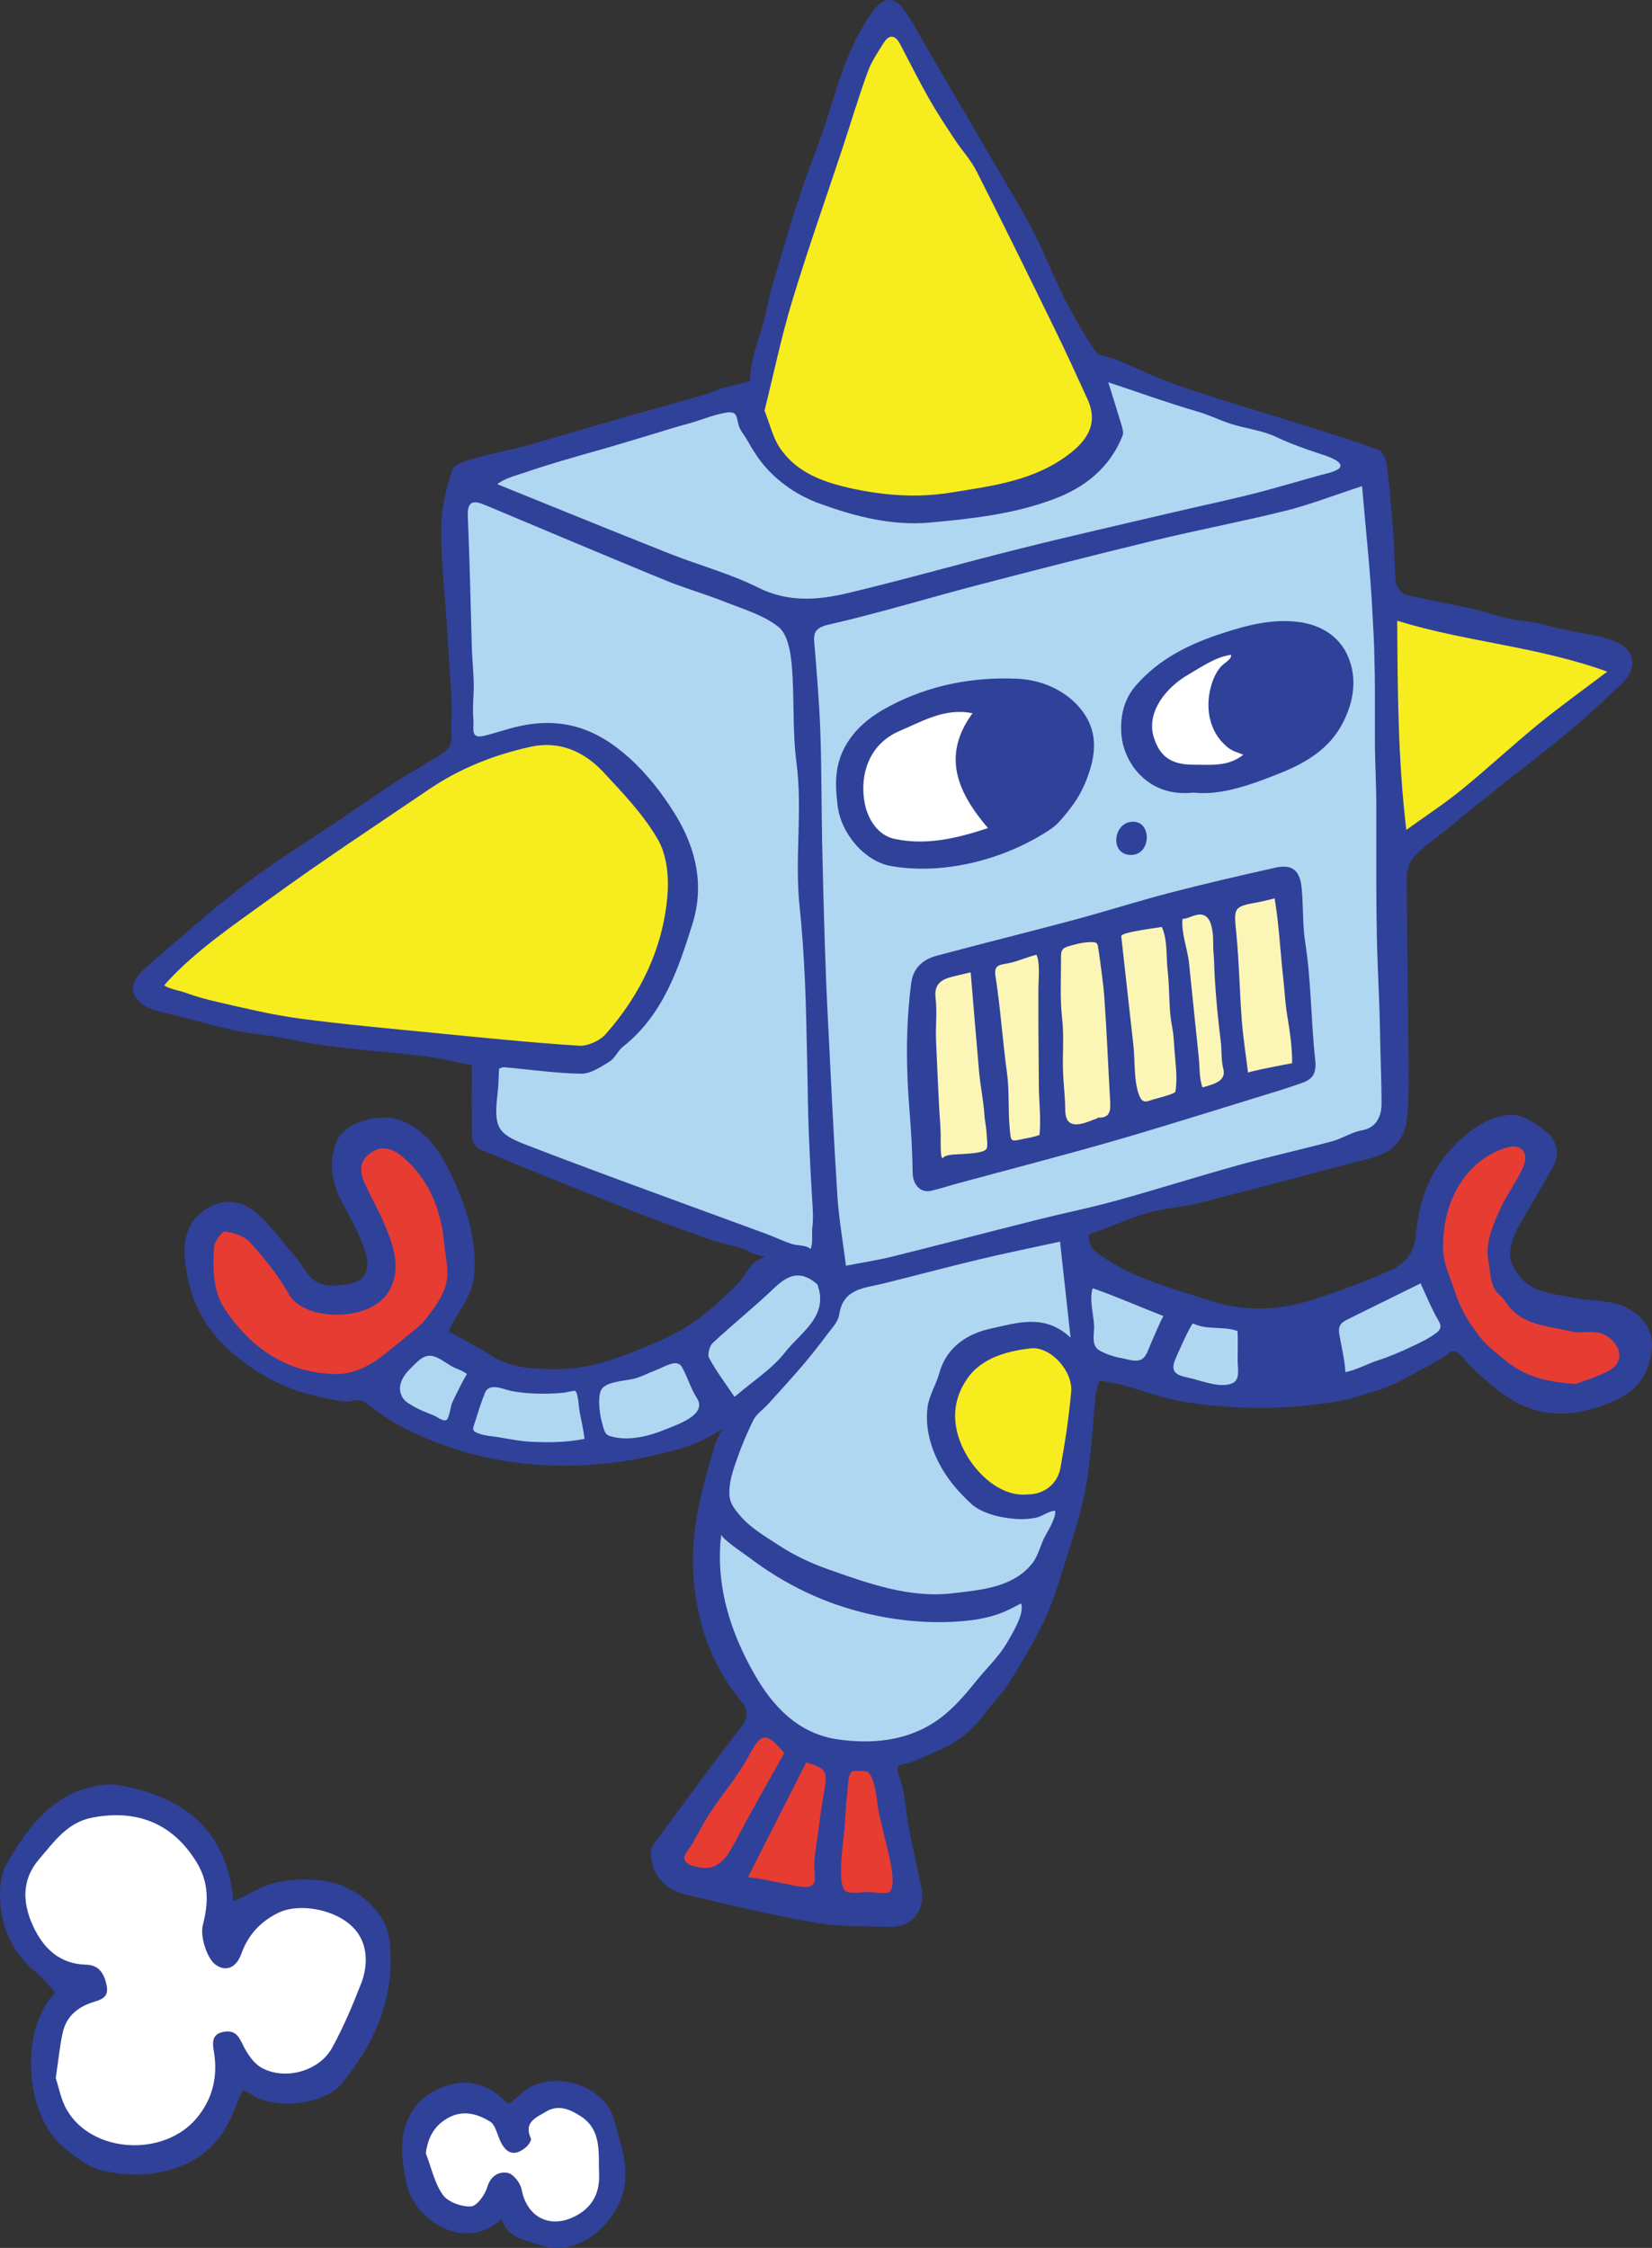
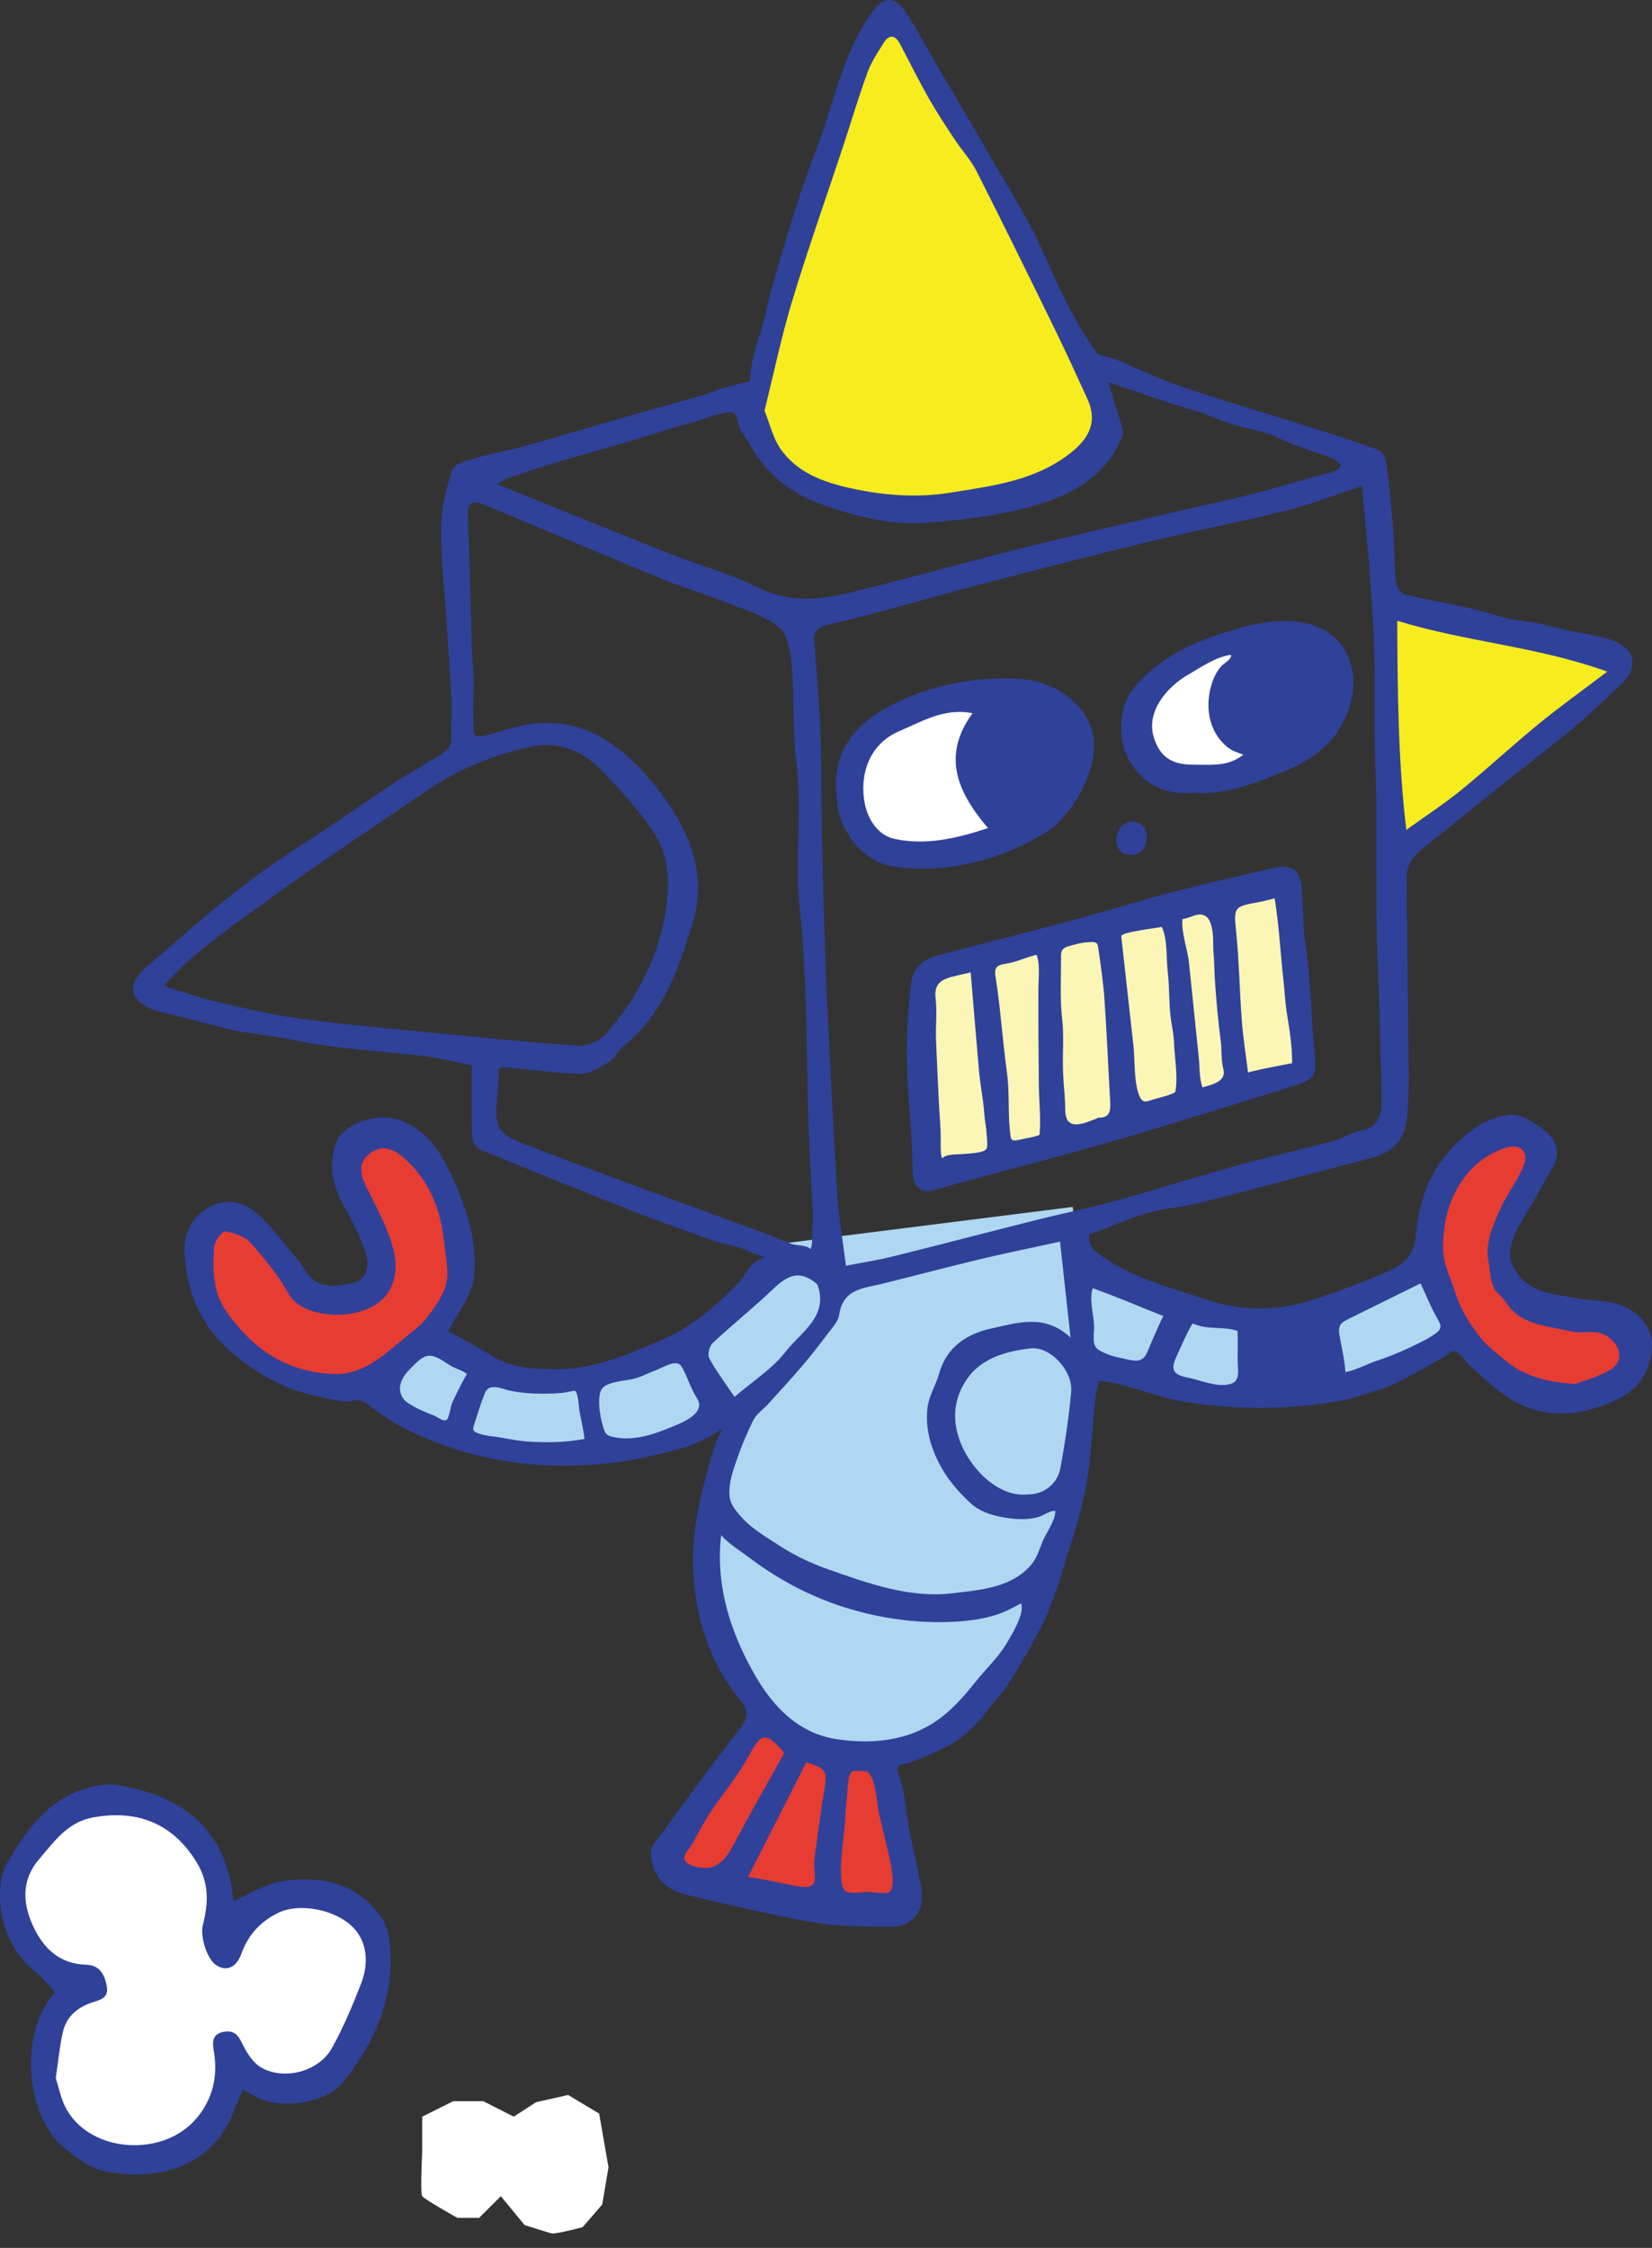
<svg xmlns="http://www.w3.org/2000/svg" version="1.1" width="120.115" height="163.445" viewBox="0,0,120.115,163.445">
  <rect x="0" y="0" width="120.115" height="163.445" fill="#333333" stroke="none" />
  <g transform="translate(-177.381,-83.026)">
    <g data-paper-data="{&quot;isPaintingLayer&quot;:true}" fill="none" fill-rule="nonzero" stroke="none" stroke-width="1" stroke-linecap="butt" stroke-linejoin="miter" stroke-miterlimit="10" stroke-dasharray="" stroke-dashoffset="0" font-family="none" font-weight="none" font-size="none" text-anchor="none" style="mix-blend-mode: normal">
      <g id="Group">
        <path d="M201.983,233.55l-3.311,1.427l-2.709,-0.646h-2.031l-2.07,4.251l-3.123,1.276h-3.161l-2.709,-1.352l-1.73,-2.928l-0.452,-3.529l0.903,-2.103l2.032,-2.478l-3.763,-2.628l-1.128,-2.328v-3.604l1.429,-2.403l2.333,-1.878l3.311,-0.6l3.462,1.276l2.317,1.802c0,0 1.896,4.281 1.896,4.581c0,0.3 1.129,0.901 1.129,0.901l3.311,-1.652h3.462l2.558,1.652l1.054,2.703l-1.054,4.656z" id="Shape" fill="#ffffff" />
        <path d="M216.355,235.878l2.333,-0.525l2.257,1.351l0.678,3.909l-0.452,2.699l-1.43,1.652c0,0 -1.956,0.526 -2.257,0.451c-0.301,-0.075 -1.957,-0.601 -1.957,-0.601l-1.73,-2.102l-1.581,1.576h-1.58c0,0 -2.408,-1.351 -2.558,-1.576c-0.151,-0.226 0,-3.229 0,-3.229v-2.554l2.257,-1.126h2.182l2.218,1.126z" id="Shape" fill="#ffffff" />
        <path d="M194.345,221.265c1.196,-0.514 2.296,-1.262 3.484,-1.443c2.79,-0.428 5.426,0.025 7.219,2.53c0.373,0.52 0.594,1.228 0.663,1.873c0.428,3.971 -1.056,7.345 -3.509,10.332c-1.221,1.488 -4.752,1.868 -6.373,0.849c-0.22,-0.139 -0.454,-0.256 -0.775,-0.432c-0.52,1.059 -0.848,2.233 -1.531,3.207c-1.925,2.749 -5.464,3.385 -8.562,2.7c-1.095,-0.243 -1.932,-0.902 -2.8,-1.583c-3.054,-2.395 -3.383,-8.715 -0.766,-11.389c-0.445,-0.481 -0.84,-1.028 -1.348,-1.433c-1.463,-1.163 -2.317,-2.722 -2.577,-4.481c-0.167,-1.124 -0.133,-2.523 0.403,-3.461c1.637,-2.858 3.631,-5.476 7.345,-5.76c0.567,-0.042 1.16,0.124 1.728,0.25c4.547,1.003 7.054,3.819 7.399,8.241zM181.435,234.125c0.203,0.602 0.363,1.545 0.813,2.321c1.843,3.169 7.065,3.433 9.437,0.584c1.146,-1.375 1.549,-3.003 1.253,-4.805c-0.097,-0.592 -0.225,-1.315 0.735,-1.469c0.963,-0.154 1.136,0.532 1.48,1.174c0.298,0.553 0.725,1.158 1.256,1.449c1.699,0.931 4.177,0.251 5.119,-1.457c0.825,-1.496 1.494,-3.089 2.114,-4.685c0.455,-1.172 0.488,-2.508 -0.177,-3.554c-1.119,-1.762 -4.22,-2.376 -5.845,-1.578c-1.324,0.649 -2.206,1.622 -2.7,3c-0.367,1.024 -1.147,1.313 -1.882,0.761c-0.631,-0.476 -1.113,-2.077 -0.912,-2.856c0.408,-1.58 0.481,-3.067 -0.458,-4.594c-1.76,-2.865 -4.384,-3.834 -7.556,-3.237c-1.848,0.349 -2.793,1.763 -3.885,3.025c-1.307,1.512 -1.202,3.216 -0.441,4.864c0.734,1.59 1.902,2.76 3.848,2.811c0.94,0.025 1.321,0.631 1.501,1.503c0.2,0.965 -0.527,1.059 -1.089,1.253c-1.081,0.372 -1.845,1.047 -2.098,2.155c-0.225,0.98 -0.313,1.992 -0.513,3.335z" id="Shape" fill="#30419a" />
-         <path d="M213.833,244.385c-2.74,2.51 -6.301,-0.057 -6.851,-2.425c-0.218,-0.944 -0.388,-1.93 -0.362,-2.891c0.056,-2.009 1.054,-3.542 2.925,-4.285c1.614,-0.641 3.172,-0.328 4.464,0.925c0.104,0.103 0.233,0.179 0.375,0.285c0.248,-0.199 0.499,-0.361 0.7,-0.569c2.107,-2.185 6.254,-0.814 6.914,1.632c0.514,1.908 1.289,3.778 0.55,5.819c-0.697,1.921 -3.09,4.342 -5.962,3.374c-1.125,-0.38 -2.252,-0.492 -2.753,-1.865zM208.341,239.589c0.394,1.023 0.625,2.162 1.24,3.028c0.375,0.526 1.354,0.874 2.04,0.84c0.433,-0.02 1.02,-0.836 1.187,-1.398c0.252,-0.847 0.859,-1.159 1.484,-1.043c0.411,0.075 0.925,0.733 1.014,1.202c0.406,2.155 2.258,2.956 4.154,1.805c1.166,-0.708 1.532,-1.789 1.48,-2.948c-0.066,-1.473 0.224,-3.159 -1.327,-4.171c-0.764,-0.497 -1.629,-0.886 -2.519,-0.346c-0.69,0.418 -1.667,0.753 -1.116,1.947c0.06,0.132 -0.147,0.464 -0.313,0.61c-0.848,0.739 -1.495,0.55 -1.953,-0.512c-0.199,-0.465 -0.335,-1.097 -0.703,-1.321c-0.928,-0.568 -1.982,-0.86 -3.052,-0.26c-0.968,0.544 -1.457,1.37 -1.616,2.567z" id="Shape" fill="#30419a" />
      </g>
-       <path d="M278.403,150.057v14.793l-0.827,0.976l-11.363,3.813l-21.822,5.348l-6.222,1.277l-14.246,-5.932l-11.212,-4.356l-0.075,-1.802l0.301,-11.339l-1.956,-15.243l-0.377,-18.173l0.903,-1.426l19.264,-5.933l26.153,-2.252l3.495,0.976l16.63,6.007c1.04,0.376 1.354,33.266 1.354,33.266z" id="Shape" fill="#afd7f2" />
      <path d="M234.533,173.41l20.844,-2.628l0.602,4.731l5.795,2.177l5.944,1.352l5.313,-0.601l3.567,-0.976l4.289,-2.102l2.483,5.031l-5.644,2.703l-5.192,1.427l-4.816,0.15l-4.891,-0.676l-3.913,-1.201l-2.859,-0.526v6.458l-1.806,6.908l-3.086,7.735l-4.213,4.956l-4.214,2.177h-4.567l-3.636,-1.501l-3.461,-3.98l-1.655,-3.529l-0.903,-5.032l0.752,-6.157l1.054,-2.703l1.354,-2.478l-7.45,3.228l-6.471,0.676l-6.17,-0.901l-5.494,-2.553l-1.128,-2.027l3.16,-2.779l3.386,1.277l6.697,1.502l7.676,-2.103l3.461,-2.027l3.386,-3.154l1.806,-2.854" id="Shape" fill="#afd7f2" />
      <path d="M251.464,133.987v9.612l-8.503,1.589l-2.934,-2.152l-1.054,-2.816l1.204,-3.229l2.559,-1.802l4.138,-1.202h4.59" id="Shape" fill="#ffffff" />
      <path d="M270.352,129.707l1.655,7.134l-4.664,2.431l-4.065,0.316l-1.881,-0.72l-1.128,-2.253v-2.175l1.58,-2.084l3.16,-1.673l5.343,-0.976" id="Shape" fill="#ffffff" />
      <path d="M242.274,84.502l7.986,13.441l7.224,14.343l0.694,1.952l-3.704,3.304l-4.214,1.577l-6.934,0.976l-7.062,-1.577l-3.612,-3.078l-0.451,-2.929l1.505,-5.407l2.408,-8.41l4.138,-11.564l2.022,-2.628" id="Shape" fill="#f7ec1e" />
-       <path d="M220.236,137.216l2.333,2.056l3.537,4.177l1.053,4.918l-2.634,7.922l-4.289,3.83l-9.105,-0.526l-12.566,-1.753l-9.708,-2.302l-0.677,-0.75l4.365,-4.13l6.245,-4.618l6.773,-4.318l6.847,-3.905l4.44,-1.202l3.386,0.601" id="Shape" fill="#f7ec1e" />
      <path d="M277.877,127.229l8.578,1.652l8.578,2.027v1.052l-16.253,13.228l-0.903,-17.959" id="Shape" fill="#f7ec1e" />
-       <path d="M256.055,185.049l-0.377,4.055l-1.053,2.929l-4.139,0.526l-2.939,-1.915l-1.425,-3.267v-3.078l1.425,-2.478l3.315,-1.352h3.01l2.183,1.802v2.778" id="Shape" fill="#f7ec1e" />
      <path d="M270.578,147.203l0.752,1.164l1.054,12.428l-27.165,7.659l-0.715,-13.291l0.715,-1.502l25.359,-6.458" id="Shape" fill="#fcf6b6" />
      <path d="M208.121,180.469l-3.838,3.304h-2.558l-3.311,-0.676l-3.386,-1.727l-2.634,-4.205l-0.564,-3.605l1.166,-1.576h1.656l2.332,1.652l1.355,1.877l1.637,1.652l1.975,0.714l2.332,-1.165l0.678,-1.802l-1.355,-4.13l-1.129,-3.529l1.28,-1.427l1.995,-0.375l1.918,1.201l1.806,2.987l1.128,2.42v2.553v2.553l-1.354,2.478l-1.129,0.826" id="Shape" fill="#e63c32" />
      <path d="M289.239,167.778l-1.204,1.861l-1.58,3.546l0.376,2.478l1.882,1.802l1.956,0.901l2.935,0.451l2.031,0.826l0.678,1.577l-1.28,2.027l-1.956,1.202h-3.236l-4.665,-2.328l-3.236,-4.656l-0.828,-2.853l0.753,-3.83l1.505,-2.703l2.408,-2.028l1.731,-0.6l1.73,0.6v1.727" id="Shape" fill="#e63c32" />
      <path d="M241.381,211.181l1.945,10.213l-1.052,0.676h-3.752l-11.363,-2.103l-1.354,-1.352v-0.901l7.148,-9.311l4.666,2.102l3.762,0.676" id="Shape" fill="#e63c32" />
      <path d="M283.006,181.274c-0.006,0.001 -0.012,0.002 -0.017,0.002c-0.188,0.021 -0.518,0.377 -0.714,0.476c-0.559,0.282 -1.052,0.612 -1.613,0.899c-0.413,0.213 -0.807,0.455 -1.214,0.662c-0.676,0.344 -1.382,0.684 -2.12,0.87c-0.693,0.176 -1.367,0.453 -2.061,0.609c-0.976,0.219 -1.974,0.321 -2.968,0.43c-2.881,0.318 -5.797,0.186 -8.659,-0.243c-1.605,-0.24 -3.153,-0.849 -4.733,-1.268c-0.49,-0.131 -0.998,-0.198 -1.597,-0.313c-0.095,0.376 -0.229,0.721 -0.266,1.079c-0.219,2.122 -0.31,4.265 -0.659,6.365c-0.284,1.713 -0.811,3.394 -1.333,5.055c-0.576,1.827 -1.091,3.708 -1.956,5.399c-0.744,1.45 -1.568,2.858 -2.44,4.235c-0.384,0.605 -0.861,1.034 -1.286,1.593c-0.312,0.411 -0.607,0.787 -0.941,1.172c-0.636,0.732 -1.478,1.376 -2.36,1.791c-0.815,0.385 -1.603,0.748 -2.442,1.073c-0.122,0.048 -0.85,0.184 -0.894,0.23c-0.227,0.23 0.017,0.766 0.093,0.985c0.378,1.085 0.399,2.352 0.625,3.494c0.286,1.445 0.604,2.885 0.902,4.328c0.354,1.72 -0.601,2.983 -2.343,2.932c-1.786,-0.05 -3.601,0.001 -5.348,-0.305c-3.178,-0.556 -6.326,-1.296 -9.464,-2.054c-1.608,-0.388 -2.466,-1.547 -2.485,-3.019c-0.002,-0.188 0.042,-0.416 0.151,-0.562c2.098,-2.851 4.167,-5.724 6.345,-8.512c0.629,-0.805 0.564,-1.336 -0.011,-2.041c-2.126,-2.614 -3.141,-5.597 -3.394,-8.975c-0.207,-2.781 0.364,-5.367 1.089,-7.969c0.147,-0.525 0.298,-1.083 0.469,-1.596c0.085,-0.256 0.464,-1.121 0.648,-1.238c-1.11,0.705 -2.017,1.194 -3.298,1.536c-1.361,0.362 -2.732,0.707 -4.129,0.901c-5.664,0.787 -11.036,0.065 -16.129,-2.591c-0.728,-0.38 -1.38,-0.881 -2.051,-1.349c-0.258,-0.18 -0.525,-0.453 -0.832,-0.516c-0.342,-0.071 -0.712,0.121 -1.06,0.094c-0.84,-0.063 -1.8,-0.317 -2.62,-0.52c-2.027,-0.501 -3.857,-1.55 -5.455,-2.873c-2.349,-1.946 -3.42,-4.316 -3.63,-7.222c-0.101,-1.406 0.359,-2.604 1.547,-3.379c1.242,-0.809 2.606,-0.642 3.657,0.268c1.081,0.936 1.936,2.134 2.871,3.234c0.313,0.37 0.562,0.794 0.853,1.184c0.834,1.123 2.045,0.935 3.136,0.727c1.147,-0.22 1.501,-1.133 1.001,-2.516c-0.401,-1.111 -0.954,-2.176 -1.527,-3.214c-0.821,-1.488 -1.117,-3.026 -0.477,-4.616c0.544,-1.349 3.059,-2.119 4.653,-1.512c1.733,0.66 2.764,2.082 3.513,3.629c1.188,2.449 2.125,5.085 1.79,7.832c-0.175,1.434 -1.267,2.604 -1.839,3.881c1.063,0.557 2.125,1.13 3.146,1.768c1.469,0.919 3.036,0.97 4.726,0.973c2.787,0.003 5.129,-1.054 7.619,-2.116c1.401,-0.597 2.662,-1.456 3.809,-2.45c0.591,-0.513 1.144,-1.062 1.699,-1.613c0.448,-0.446 0.658,-0.943 1.061,-1.4c0.246,-0.279 0.663,-0.407 0.957,-0.648c-0.704,0.017 -1.282,-0.464 -1.939,-0.636c-0.739,-0.193 -1.427,-0.335 -2.167,-0.601c-1.644,-0.593 -3.297,-1.166 -4.925,-1.802c-3.907,-1.529 -7.796,-3.101 -11.675,-4.698c-0.279,-0.115 -0.576,-0.579 -0.586,-0.89c-0.057,-1.721 -0.027,-3.444 -0.027,-5.244c-1.198,-0.233 -2.32,-0.523 -3.461,-0.661c-2.553,-0.309 -5.132,-0.463 -7.67,-0.841c-1.331,-0.198 -2.678,-0.533 -3.993,-0.7c-0.911,-0.116 -1.769,-0.234 -2.668,-0.456c-1.293,-0.318 -2.542,-0.641 -3.835,-0.986c-0.858,-0.228 -1.806,-0.323 -2.492,-0.936c-0.946,-0.844 -0.443,-1.771 0.394,-2.499c2.402,-2.084 4.786,-4.201 7.31,-6.131c2.18,-1.667 4.543,-3.096 6.82,-4.639c1.292,-0.875 2.582,-1.754 3.872,-2.634c0.796,-0.543 1.665,-0.971 2.463,-1.51c0.508,-0.343 1.491,-0.714 1.707,-1.342c0.182,-0.53 0.011,-1.2 0.07,-1.754c0.08,-0.754 0.004,-1.519 -0.04,-2.281c-0.093,-1.635 -0.208,-3.268 -0.31,-4.902c-0.142,-2.276 -0.417,-4.552 -0.39,-6.826c0.016,-1.415 0.362,-2.866 0.819,-4.214c0.146,-0.431 1.097,-0.664 1.721,-0.843c1.242,-0.358 2.525,-0.576 3.769,-0.926c3.235,-0.911 6.446,-1.907 9.691,-2.778c0.964,-0.259 1.916,-0.56 2.881,-0.819c0.765,-0.204 1.347,-0.534 2.138,-0.699c0.478,-0.1 0.938,-0.253 1.416,-0.349c0.064,-1.117 0.376,-2.393 0.743,-3.441c0.399,-1.142 0.552,-2.35 0.897,-3.507c0.965,-3.248 1.881,-6.526 3.115,-9.675c1.355,-3.458 1.944,-7.237 4.219,-10.323c0.687,-0.93 1.461,-1.076 2.146,-0.189c0.653,0.844 1.135,1.822 1.682,2.746c0.47,0.793 0.924,1.596 1.388,2.392c1.43,2.442 2.866,4.881 4.288,7.327c0.749,1.286 1.529,2.558 2.197,3.885c0.797,1.583 1.44,3.244 2.242,4.824c0.671,1.322 1.42,2.615 2.258,3.836c0.222,0.324 0.905,0.314 1.359,0.501c1.634,0.672 3.229,1.46 4.899,2.025c3.109,1.052 6.264,1.971 9.396,2.96c1.647,0.521 3.301,1.032 4.915,1.644c0.289,0.11 0.525,0.676 0.572,1.058c0.209,1.711 0.362,3.429 0.492,5.148c0.085,1.122 0.044,2.254 0.169,3.37c0.037,0.34 0.382,0.854 0.676,0.926c1.705,0.414 3.439,0.691 5.147,1.095c0.771,0.183 1.521,0.454 2.289,0.632c0.862,0.2 1.756,0.223 2.614,0.448c0.822,0.216 1.622,0.397 2.44,0.561c1.263,0.251 4.209,0.52 4.029,2.377c-0.087,0.897 -0.988,1.545 -1.583,2.125c-0.769,0.749 -1.559,1.477 -2.376,2.173c-1.918,1.632 -3.932,3.148 -5.9,4.721c-1.337,1.069 -2.666,2.148 -3.995,3.228c-0.691,0.56 -1.438,1.069 -2.034,1.717c-0.318,0.348 -0.515,0.942 -0.514,1.424c0.016,4.545 0.094,9.092 0.133,13.638c0.011,1.257 0.013,2.521 -0.097,3.771c-0.156,1.771 -1.017,2.644 -2.722,3.085c-4.096,1.058 -8.178,2.169 -12.278,3.21c-1.258,0.319 -2.579,0.399 -3.828,0.741c-1.206,0.331 -2.359,0.861 -3.535,1.301c-0.242,0.091 -0.489,0.172 -0.769,0.269c-0.087,0.731 0.221,1.092 0.872,1.55c2.389,1.678 5.17,2.365 7.853,3.254c2.506,0.831 5.122,0.763 7.647,-0.082c1.902,-0.637 3.805,-1.309 5.62,-2.152c0.912,-0.423 1.639,-1.146 1.752,-2.412c0.187,-2.082 0.746,-4.121 2.102,-5.797c1.224,-1.513 2.741,-2.821 4.692,-3.054c0.859,-0.102 1.965,0.623 2.72,1.256c0.707,0.593 1.029,1.572 0.461,2.555c-0.833,1.441 -1.651,2.891 -2.501,4.323c-0.343,0.579 -0.697,1.587 -0.591,2.279c0.054,0.35 0.214,0.668 0.399,0.957c1.005,1.578 2.573,1.615 4.26,1.946c1.117,0.221 2.322,0.147 3.373,0.526c1.29,0.465 2.317,1.581 2.267,2.952c-0.06,1.616 -0.773,3.063 -2.453,3.865c-2.601,1.242 -5.24,1.561 -7.742,0.057c-0.744,-0.447 -1.415,-1.002 -2.061,-1.578c-0.335,-0.299 -0.664,-0.607 -0.993,-0.912c-0.303,-0.28 -0.761,-1.066 -1.239,-1.035zM276.415,118.373c-2.077,0.678 -3.787,1.348 -5.554,1.789c-3.148,0.785 -6.341,1.385 -9.494,2.147c-4.291,1.037 -8.568,2.129 -12.84,3.244c-3.642,0.95 -7.246,2.056 -10.913,2.894c-1.188,0.271 -1.069,0.799 -1.001,1.623c0.171,2.063 0.342,4.13 0.415,6.198c0.092,2.618 0.075,5.239 0.127,7.859c0.048,2.466 0.116,4.931 0.192,7.396c0.051,1.674 0.116,3.348 0.201,5.02c0.225,4.464 0.431,8.931 0.714,13.391c0.106,1.671 0.402,3.33 0.628,5.124c1.188,-0.232 2.288,-0.398 3.363,-0.664c3.531,-0.877 7.053,-1.801 10.582,-2.687c1.888,-0.474 3.801,-0.855 5.676,-1.374c2.979,-0.823 5.926,-1.76 8.904,-2.585c2.255,-0.625 4.544,-1.128 6.805,-1.733c0.753,-0.202 1.446,-0.676 2.205,-0.808c0.942,-0.165 1.41,-0.908 1.408,-1.966c-0.004,-1.6 -0.08,-3.199 -0.104,-4.799c-0.027,-1.77 -0.107,-3.531 -0.178,-5.301c-0.103,-2.562 -0.101,-5.084 -0.101,-7.646c0,-1.298 0,-2.595 0,-3.892c0,-1.593 -0.099,-3.16 -0.101,-4.74c-0.001,-1.228 0,-2.457 0,-3.685c0,-0.969 -0.03,-1.932 -0.052,-2.9c-0.019,-0.826 -0.073,-1.63 -0.113,-2.436c-0.149,-3.137 -0.499,-6.264 -0.769,-9.469zM236.341,173.789c0.159,-0.435 0.049,-1.082 0.106,-1.542c0.087,-0.694 0.021,-1.426 -0.022,-2.123c-0.096,-1.565 -0.173,-3.131 -0.237,-4.697c-0.07,-1.714 -0.076,-3.431 -0.118,-5.146c-0.048,-2.018 -0.073,-4.037 -0.168,-6.052c-0.083,-1.777 -0.199,-3.558 -0.387,-5.327c-0.366,-3.477 0.234,-6.962 -0.226,-10.45c-0.306,-2.321 -0.135,-4.701 -0.338,-7.041c-0.083,-0.976 -0.301,-2.265 -0.957,-2.792c-1.093,-0.878 -2.571,-1.301 -3.918,-1.837c-1.429,-0.567 -2.918,-0.985 -4.338,-1.569c-4.339,-1.782 -8.659,-3.612 -12.986,-5.425c-0.813,-0.341 -1.414,-0.49 -1.357,0.794c0.141,3.165 0.197,6.333 0.291,9.501c0.024,0.849 0.115,1.675 0.137,2.521c0.024,0.898 -0.103,1.796 -0.026,2.693c0.059,0.695 -0.246,1.473 0.763,1.234c0.867,-0.205 1.707,-0.513 2.579,-0.704c3.148,-0.689 5.628,0.172 7.987,2.301c1.32,1.191 2.42,2.606 3.35,4.115c1.556,2.522 2.11,5.207 1.256,7.951c-1.031,3.306 -2.157,6.656 -5.072,8.951c-0.367,0.289 -0.56,0.823 -0.946,1.058c-0.644,0.394 -1.383,0.901 -2.075,0.892c-1.866,-0.027 -3.728,-0.308 -5.594,-0.47c-0.163,-0.014 -0.338,0.097 -0.378,0.11c-0.038,0.661 -0.039,1.202 -0.102,1.738c-0.293,2.481 -0.053,2.972 2.007,3.768c2.223,0.86 4.456,1.697 6.692,2.524c3.589,1.327 7.186,2.636 10.779,3.956c0.643,0.236 1.291,0.554 1.937,0.763c0.403,0.13 1.002,0.048 1.338,0.362c0.008,-0.017 0.015,-0.036 0.023,-0.057zM189.628,154.325c-0.103,0.111 -0.203,0.223 -0.303,0.336c0.234,0.246 1.139,0.399 1.513,0.537c0.751,0.276 1.542,0.494 2.321,0.673c1.999,0.46 4.003,0.946 6.032,1.217c3.297,0.44 6.613,0.731 9.924,1.057c3.454,0.339 6.908,0.696 10.37,0.916c0.64,0.04 1.515,-0.364 1.947,-0.855c2.524,-2.868 4.146,-6.214 4.476,-10.032c0.118,-1.355 -0.033,-2.966 -0.688,-4.101c-1.042,-1.804 -2.537,-3.373 -3.976,-4.915c-1.395,-1.494 -3.198,-2.29 -5.275,-1.835c-2.635,0.577 -5.134,1.56 -7.381,3.086c-3.874,2.631 -7.792,5.204 -11.577,7.96c-2.448,1.783 -5.285,3.685 -7.383,5.956zM232.968,112.883c0.386,0.96 0.603,1.967 1.143,2.751c1.194,1.734 3.076,2.433 5.052,2.876c2.421,0.543 4.877,0.732 7.329,0.336c3.089,-0.498 6.218,-0.862 8.813,-2.951c1.348,-1.085 1.854,-2.296 1.151,-3.836c-0.787,-1.726 -1.575,-3.451 -2.408,-5.154c-1.866,-3.818 -3.738,-7.632 -5.659,-11.422c-0.417,-0.823 -1.07,-1.522 -1.583,-2.301c-0.654,-0.991 -1.313,-1.983 -1.897,-3.015c-0.737,-1.3 -1.397,-2.641 -2.098,-3.96c-0.334,-0.627 -0.765,-0.707 -1.161,-0.087c-0.439,0.69 -0.908,1.39 -1.186,2.15c-0.651,1.784 -1.19,3.609 -1.787,5.414c-1.234,3.73 -2.548,7.436 -3.688,11.195c-0.787,2.591 -1.336,5.254 -2.021,8.004zM253.852,193.814c0.133,-0.289 0.277,-0.619 0.253,-0.936c-0.416,-0.019 -0.906,0.38 -1.328,0.481c-0.556,0.131 -1.135,0.149 -1.702,0.095c-1.036,-0.098 -2.326,-0.387 -3.099,-1.106c-0.765,-0.712 -1.494,-1.517 -2.031,-2.418c-0.829,-1.395 -1.319,-2.939 -1.125,-4.562c0.1,-0.85 0.617,-1.644 0.853,-2.489c0.542,-1.946 2.069,-2.891 3.798,-3.262c1.853,-0.397 3.861,-1.107 5.75,0.669c-0.275,-2.503 -0.514,-4.687 -0.766,-6.979c-2.038,0.445 -3.945,0.83 -5.837,1.282c-2.357,0.563 -4.699,1.191 -7.051,1.771c-1.362,0.336 -2.896,0.349 -3.172,2.269c-0.073,0.506 -0.535,0.972 -0.869,1.42c-0.578,0.776 -1.175,1.54 -1.802,2.275c-0.816,0.954 -1.667,1.878 -2.509,2.809c-0.35,0.387 -0.835,0.698 -1.056,1.145c-0.514,1.039 -0.956,2.12 -1.326,3.219c-0.216,0.644 -0.402,1.255 -0.421,1.938c-0.022,0.766 0.207,1.091 0.676,1.67c0.812,1.005 1.94,1.637 3.008,2.334c1.068,0.697 2.287,1.265 3.483,1.686c2.904,1.025 5.932,2.122 9.065,1.748c1.388,-0.165 2.84,-0.285 4.125,-0.883c0.64,-0.298 1.217,-0.718 1.656,-1.276c0.487,-0.618 0.608,-1.414 0.997,-2.089c0.12,-0.21 0.288,-0.504 0.43,-0.811zM274.031,117.408c0.39,-0.115 0.803,-0.282 0.814,-0.506c0.021,-0.432 -1.217,-0.789 -1.517,-0.889c-1.048,-0.348 -2.118,-0.72 -3.139,-1.209c-1.023,-0.49 -2.235,-0.613 -3.323,-0.963c-0.809,-0.26 -1.568,-0.645 -2.382,-0.881c-2.203,-0.639 -4.344,-1.42 -6.522,-2.138c0.402,1.292 0.698,2.213 0.971,3.141c0.068,0.234 0.154,0.527 0.074,0.731c-0.93,2.349 -2.748,3.783 -5.042,4.637c-2.877,1.074 -5.902,1.411 -8.944,1.688c-2.807,0.255 -5.457,-0.44 -8.004,-1.361c-1.51,-0.546 -2.883,-1.438 -3.951,-2.64c-0.556,-0.626 -0.98,-1.318 -1.39,-2.044c-0.156,-0.277 -0.393,-0.55 -0.517,-0.84c-0.287,-0.675 -0.036,-1.269 -1.02,-1.1c-0.937,0.162 -1.864,0.571 -2.786,0.815c-0.914,0.242 -1.801,0.534 -2.707,0.804c-1.179,0.352 -2.349,0.713 -3.54,1.051c-1.854,0.528 -3.75,1.052 -5.565,1.68c-0.635,0.22 -1.467,0.414 -2.001,0.848c4.141,1.673 8.295,3.372 12.467,5.027c2.159,0.857 4.437,1.462 6.504,2.493c2.197,1.097 4.364,0.912 6.541,0.392c4.175,-0.997 8.304,-2.179 12.47,-3.22c3.739,-0.934 7.498,-1.784 11.25,-2.665c2.188,-0.515 4.394,-0.963 6.563,-1.549c1.376,-0.371 2.701,-0.761 4.065,-1.141c0.11,-0.031 0.365,-0.084 0.631,-0.161zM229.839,194.598c-0.011,0.07 -0.047,0.238 -0.062,0.408c-0.308,3.544 0.763,6.786 2.474,9.779c1.338,2.341 3.196,4.316 6.089,4.718c2.828,0.393 5.583,0.018 7.821,-1.883c0.861,-0.731 1.548,-1.561 2.251,-2.43c0.732,-0.906 1.585,-1.691 2.178,-2.705c0.348,-0.595 1.331,-2.181 1.029,-2.874c-0.622,0.326 -1.098,0.59 -1.779,0.817c-0.661,0.218 -1.346,0.351 -2.036,0.428c-3.178,0.353 -6.574,-0.108 -9.584,-1.148c-1.527,-0.528 -2.991,-1.227 -4.369,-2.069c-0.718,-0.438 -1.411,-0.915 -2.081,-1.424c-0.25,-0.19 -1.974,-1.344 -1.931,-1.617zM279.633,143.369c1.489,-1.073 2.804,-1.93 4.013,-2.917c1.901,-1.551 3.7,-3.226 5.599,-4.78c1.539,-1.26 3.16,-2.416 5,-3.811c-5.119,-1.847 -10.25,-2.151 -15.275,-3.701c0.034,5.131 0.051,10.071 0.663,15.209zM201.502,182.925c1.627,0.107 2.927,-0.668 4.134,-1.66c0.374,-0.307 0.736,-0.61 1.119,-0.919c0.597,-0.485 1.238,-0.93 1.704,-1.558c0.537,-0.725 1.126,-1.503 1.354,-2.39c0.24,-0.934 -0.047,-2.006 -0.132,-2.946c-0.214,-2.341 -1.013,-4.456 -2.746,-6.067c-0.617,-0.573 -1.498,-1.245 -2.519,-0.591c-1.017,0.65 -0.875,1.536 -0.435,2.456c0.502,1.046 1.071,2.065 1.501,3.141c0.571,1.425 1.028,2.923 0.243,4.405c-1.298,2.448 -6.247,2.308 -7.34,0.335c-0.75,-1.352 -1.758,-2.582 -2.793,-3.742c-0.419,-0.47 -1.196,-0.735 -1.847,-0.825c-0.224,-0.031 -0.782,0.746 -0.805,1.174c-0.084,1.57 -0.094,3.196 0.841,4.559c1.846,2.69 4.291,4.456 7.721,4.628zM291.95,183.65c0.52,-0.2 1.524,-0.481 2.418,-0.966c1.068,-0.576 0.941,-1.684 0.002,-2.408c-0.89,-0.687 -1.843,-0.23 -2.74,-0.445c-1.477,-0.355 -3.256,-0.418 -4.357,-1.607c-0.268,-0.289 -0.459,-0.637 -0.718,-0.905c-0.241,-0.249 -0.438,-0.38 -0.585,-0.72c-0.255,-0.59 -0.246,-1.259 -0.37,-1.88c-0.245,-1.23 0.276,-2.461 0.77,-3.593c0.488,-1.122 1.256,-2.122 1.757,-3.239c0.451,-1.006 -0.087,-1.723 -1.141,-1.436c-0.89,0.241 -1.797,0.775 -2.457,1.423c-1.635,1.605 -2.254,3.777 -2.223,5.939c0.015,1.14 0.522,2.066 0.856,3.116c0.42,1.322 1.041,2.315 1.897,3.394c0.493,0.622 1.246,1.171 1.86,1.684c1.404,1.173 3.245,1.554 5.031,1.643zM252.13,191.684c1.124,0.004 2.131,-0.722 2.352,-1.915c0.338,-1.829 0.612,-3.675 0.782,-5.525c0.144,-1.554 -1.526,-3.331 -2.927,-3.179c-0.885,0.095 -1.794,0.28 -2.608,0.621c-0.682,0.287 -1.379,0.751 -1.83,1.325c-1.134,1.443 -1.368,3.098 -0.706,4.845c0.761,2 2.814,4.074 4.937,3.828zM236.808,176.41c-1.332,-1.157 -2.247,-0.579 -3.217,0.345c-1.416,1.354 -2.955,2.579 -4.386,3.919c-0.241,0.224 -0.401,0.847 -0.26,1.106c0.511,0.941 1.165,1.806 1.843,2.816c1.351,-1.163 2.736,-2.035 3.679,-3.248c1.131,-1.457 3.208,-2.616 2.341,-4.938zM231.752,219.54c0.056,-0.111 2.461,0.42 2.739,0.462c0.44,0.065 1.634,0.44 1.991,0.056c0.266,-0.286 0.101,-0.996 0.101,-1.343c0.002,-0.657 0.119,-1.317 0.213,-1.97c0.168,-1.169 0.303,-2.347 0.515,-3.51c0.258,-1.412 0.149,-1.636 -1.309,-2.065c-1.387,2.73 -2.78,5.472 -4.25,8.37zM234.406,210.487c-1.356,-1.595 -1.677,-1.476 -2.586,0.214c-0.773,1.437 -1.853,2.706 -2.767,4.068c-0.509,0.759 -0.892,1.544 -1.33,2.312c-0.321,0.561 -1.059,1.114 -0.136,1.554c0.299,0.143 0.908,0.223 1.241,0.208c0.66,-0.031 1.27,-0.628 1.577,-1.147c0.557,-0.941 1.05,-1.925 1.58,-2.882c0.792,-1.433 1.597,-2.857 2.421,-4.327zM238.536,218.553c-0.045,0.969 0.017,1.856 0.399,2.02c0.385,0.165 1.128,0.022 1.557,0.022c0.339,0 1.253,0.173 1.542,0.002c0.484,-0.288 0.136,-1.982 0.042,-2.398c-0.248,-1.114 -0.532,-2.221 -0.789,-3.333c-0.138,-0.595 -0.224,-2.774 -0.909,-3.032c-0.147,-0.055 -0.973,-0.065 -1.051,-0.005c-0.304,0.238 -0.288,1.114 -0.327,1.446c-0.103,0.876 -0.159,1.758 -0.213,2.638c-0.026,0.426 -0.202,1.582 -0.251,2.64zM221.509,187.324c0.065,0.056 0.149,0.099 0.26,0.132c1.333,0.387 2.814,-0.008 4.057,-0.519c0.835,-0.343 2.992,-1.054 2.232,-2.243c-0.464,-0.726 -0.685,-1.541 -1.093,-2.269c-0.363,-0.649 -1.309,0.014 -1.924,0.239c-0.572,0.211 -1.024,0.481 -1.615,0.622c-0.689,0.164 -2.098,0.191 -2.363,0.868c-0.255,0.653 -0.048,1.879 0.131,2.472c0.094,0.313 0.135,0.548 0.315,0.698zM280.668,176.342c-1.657,0.817 -3.313,1.634 -4.97,2.451c-0.717,0.355 -1.073,0.465 -0.928,1.31c0.155,0.901 0.383,1.774 0.431,2.691c0.758,-0.133 1.587,-0.603 2.337,-0.844c0.867,-0.28 1.751,-0.66 2.587,-1.058c0.602,-0.287 1.106,-0.528 1.638,-0.91c0.614,-0.44 0.297,-0.752 0.006,-1.296c-0.406,-0.757 -0.735,-1.567 -1.101,-2.344zM219.879,187.652c-0.069,-0.666 -0.236,-1.339 -0.359,-1.999c-0.051,-0.276 -0.098,-1.349 -0.32,-1.496c-0.053,-0.035 -0.742,0.128 -0.891,0.141c-0.661,0.062 -1.347,0.077 -2.02,0.053c-0.638,-0.023 -1.289,-0.083 -1.896,-0.227c-0.492,-0.117 -1.443,-0.556 -1.741,0.159c-0.289,0.694 -0.505,1.416 -0.735,2.132c-0.175,0.548 -0.263,0.656 0.318,0.859c0.428,0.149 0.897,0.175 1.342,0.244c0.782,0.124 1.556,0.297 2.357,0.337c1.364,0.068 2.612,0.051 3.945,-0.203zM257.015,176.759c-0.06,-0.022 -0.121,-0.044 -0.183,-0.065c-0.273,0.793 0.067,1.916 0.1,2.75c0.018,0.472 -0.165,1.162 0.15,1.569c0.27,0.35 1.34,0.68 1.758,0.746c0.433,0.067 1.049,0.315 1.478,0.134c0.407,-0.173 0.521,-0.674 0.69,-1.053c0.069,-0.154 0.908,-2.147 0.973,-2.121c-1.65,-0.643 -3.303,-1.368 -4.966,-1.96zM264.122,179.257c-0.151,0.016 -1.241,2.464 -1.334,2.72c-0.388,1.074 0.534,1.095 1.38,1.315c0.795,0.208 2.014,0.666 2.816,0.31c0.593,-0.263 0.384,-1.065 0.384,-1.669c0,-0.707 0.032,-1.427 -0.008,-2.13c-1.069,-0.378 -2.17,-0.044 -3.238,-0.546zM211.17,183.203c0.092,-0.165 0.157,-0.268 0.171,-0.256c-0.312,-0.282 -0.812,-0.391 -1.174,-0.608c-0.411,-0.245 -0.785,-0.553 -1.251,-0.694c-0.728,-0.22 -1.228,0.445 -1.713,0.909c-0.503,0.481 -0.907,1.177 -0.672,1.832c0.169,0.472 0.455,0.626 0.901,0.887c0.475,0.278 0.969,0.465 1.482,0.667c0.232,0.09 0.703,0.48 0.94,0.325c0.177,-0.117 0.298,-0.964 0.379,-1.184c0.054,-0.146 0.639,-1.344 0.937,-1.878zM271.396,183.65c-0.694,0.025 -1.424,0.032 -2.114,-0.009c-0.22,-0.427 -0.254,-0.897 -0.259,-1.397c-0.008,-0.667 -0.074,-1.641 0.168,-2.242c0.516,-0.02 1.035,0.011 1.539,-0.055c0.41,-0.054 1.814,-0.442 2.081,-0.288c0.428,0.247 0.488,1.602 0.577,2.04c0.099,0.479 0.231,1.333 -0.203,1.694c-0.403,0.337 -1.306,0.239 -1.789,0.257z" data-paper-data="{&quot;origPos&quot;:null}" id="Shape" fill="#30419a" />
      <path d="M272.068,148.189c0.068,1.125 0.041,2.258 0.217,3.383c0.439,2.814 0.414,5.721 0.726,8.56c0.104,0.939 -0.204,1.361 -0.927,1.622c-1.157,0.416 -2.339,0.767 -3.516,1.128c-3.465,1.062 -6.92,2.158 -10.403,3.157c-3.686,1.056 -7.4,2.014 -11.1,3.018c-0.665,0.18 -1.319,0.402 -1.99,0.553c-0.783,0.176 -1.326,-0.46 -1.337,-1.316c-0.018,-1.471 -0.101,-2.944 -0.22,-4.411c-0.259,-3.142 -0.29,-6.278 0.121,-9.408c0.142,-1.082 0.866,-1.695 1.851,-1.959c3.321,-0.888 6.658,-1.713 9.978,-2.603c2.335,-0.626 4.64,-1.365 6.98,-1.974c2.533,-0.658 5.084,-1.246 7.637,-1.819c1.257,-0.283 1.807,0.188 1.935,1.46c0.02,0.202 0.035,0.405 0.048,0.609zM245.895,167.228c0.012,0.004 0.027,0 0.043,-0.016c0.29,-0.285 0.969,-0.233 1.375,-0.271c0.396,-0.037 1.601,-0.058 1.799,-0.388c0.109,-0.179 0.008,-0.944 -0.002,-1.164c-0.017,-0.431 -0.128,-0.862 -0.155,-1.297c-0.064,-1.066 -0.288,-2.062 -0.382,-3.104c-0.214,-2.388 -0.405,-4.778 -0.615,-7.26c-0.585,0.137 -0.981,0.223 -1.374,0.325c-0.787,0.207 -1.295,0.544 -1.178,1.538c0.123,1.02 -0.009,2.067 0.034,3.099c0.065,1.558 0.139,3.117 0.216,4.675c0.04,0.812 0.129,1.637 0.122,2.45c0.001,0.048 -0.035,1.361 0.117,1.413zM257.151,151.657c-0.077,-0.125 -0.221,-0.142 -0.558,-0.128c-0.532,0.022 -1.06,0.161 -1.567,0.315c-0.546,0.166 -0.502,0.469 -0.5,0.99c0.003,1.426 -0.079,2.843 0.082,4.265c0.149,1.321 0.013,2.602 0.068,3.924c0.031,0.726 0.11,1.45 0.145,2.177c0.017,0.366 -0.034,0.962 0.186,1.286c0.44,0.647 1.564,0.053 2.124,-0.136c0.034,-0.012 0.064,-0.06 0.095,-0.059c0.886,0.031 0.911,-0.538 0.873,-1.197c-0.145,-2.479 -0.239,-4.962 -0.417,-7.439c-0.083,-1.164 -0.254,-2.32 -0.415,-3.475c-0.037,-0.263 -0.055,-0.426 -0.116,-0.523zM260.399,162.998c0.209,0.215 0.472,0.086 0.863,-0.04c0.198,-0.064 1.551,-0.376 1.583,-0.57c0.182,-1.116 -0.032,-2.247 -0.094,-3.363c-0.026,-0.465 -0.056,-0.877 -0.147,-1.338c-0.265,-1.339 -0.162,-2.711 -0.323,-4.061c-0.12,-1.014 0.007,-2.263 -0.427,-3.202c-0.289,0.067 -2.978,0.372 -2.948,0.677c0.296,2.655 0.591,5.31 0.887,7.966c0.122,1.095 0.011,2.648 0.442,3.664c0.052,0.121 0.106,0.208 0.164,0.267zM270.059,148.347c-0.453,0.107 -0.768,0.198 -1.091,0.257c-1.95,0.359 -1.886,0.35 -1.686,2.398c0.202,2.072 0.231,4.159 0.39,6.237c0.096,1.25 0.295,2.493 0.454,3.785c-0.011,-0.081 2.948,-0.652 3.204,-0.689c0.007,-1.201 -0.169,-2.344 -0.367,-3.531c-0.141,-0.854 -0.175,-1.721 -0.272,-2.578c-0.219,-1.953 -0.31,-3.939 -0.632,-5.879zM252.885,153.02c-0.025,-0.214 -0.069,-0.41 -0.139,-0.571c-0.666,0.155 -1.293,0.453 -1.964,0.598c-0.604,0.13 -1.154,0.085 -1.027,0.9c0.368,2.362 0.521,4.727 0.844,7.092c0.186,1.36 0.066,2.731 0.203,4.098c0.088,0.88 0.045,0.9 0.863,0.727c0.434,-0.091 0.904,-0.162 1.298,-0.321c0.118,-1.14 -0.042,-2.433 -0.048,-3.594c-0.008,-1.322 -0.024,-2.644 -0.032,-3.966c-0.005,-1.005 -0.004,-2.01 -0.003,-3.015c0.001,-0.527 0.081,-1.316 0.005,-1.948zM265.854,161.73c0.145,-0.077 0.271,-0.171 0.359,-0.286c0.27,-0.354 0.1,-0.661 0.045,-1.035c-0.082,-0.552 -0.047,-1.116 -0.117,-1.67c-0.196,-1.546 -0.346,-3.101 -0.439,-4.656c-0.035,-0.592 -0.032,-1.193 -0.088,-1.781c-0.048,-0.502 0.005,-1.028 -0.071,-1.524c-0.068,-0.443 -0.186,-1.058 -0.665,-1.219c-0.509,-0.172 -1.012,0.268 -1.516,0.28c-0.116,0.983 0.373,2.216 0.473,3.215c0.15,1.505 0.306,3.009 0.463,4.513c0.082,0.776 0.163,1.552 0.243,2.328c0.072,0.681 0.027,1.571 0.274,2.197c0.294,-0.091 0.714,-0.187 1.039,-0.362z" id="Shape" fill="#30419a" />
      <path d="M256.891,137.792c-0.07,0.614 -0.248,1.243 -0.497,1.891c-0.43,1.121 -0.957,1.87 -1.711,2.765c-0.377,0.448 -0.621,0.683 -1.114,1.001c-3.209,2.074 -7.55,3.211 -11.372,2.553c-1.939,-0.335 -3.668,-2.338 -3.916,-4.416c-0.163,-1.36 -0.248,-2.75 0.478,-4.148c0.77,-1.487 2.015,-2.389 3.308,-3.072c2.868,-1.518 6.037,-2.137 9.289,-1.989c1.686,0.076 3.392,0.785 4.502,2.078c0.911,1.062 1.168,2.169 1.033,3.337zM248.091,134.885c-0.264,-0.04 -0.398,-0.069 -0.534,-0.08c-1.772,-0.145 -3.225,0.713 -4.781,1.377c-2.289,0.977 -2.909,3.304 -2.517,5.275c0.237,1.186 0.979,2.307 2.147,2.561c2.265,0.494 4.5,-0.016 6.81,-0.781c-2.219,-2.609 -3.389,-5.243 -1.125,-8.352z" id="Shape" fill="#30419a" />
      <path d="M264.151,140.658c-3.303,0.366 -5.024,-2.161 -5.221,-4.103c-0.12,-1.189 0.063,-2.558 1.025,-3.668c1.709,-1.972 3.913,-3.039 6.308,-3.819c1.827,-0.596 3.696,-1.081 5.634,-0.805c1.466,0.209 2.791,0.97 3.438,2.364c0.778,1.676 0.483,3.447 -0.362,5.043c-0.951,1.797 -2.629,2.816 -4.463,3.551c-2.151,0.86 -4.327,1.662 -6.359,1.437zM266.963,138.374c0.275,-0.108 0.546,-0.258 0.816,-0.468c-0.448,-0.196 -0.79,-0.242 -1.214,-0.604c-1.321,-1.127 -1.594,-2.95 -1.072,-4.579c0.14,-0.439 0.349,-0.862 0.647,-1.216c0.216,-0.257 0.803,-0.527 0.751,-0.868c-1.095,0.132 -2.215,0.918 -3.151,1.462c-1.514,0.879 -3.035,2.658 -2.473,4.515c0.414,1.368 1.231,2.009 2.844,2.009c1.045,0.001 1.97,0.094 2.852,-0.251z" id="Shape" fill="#30419a" />
      <path d="M260.757,143.785c0.061,0.711 -0.383,1.515 -1.328,1.391c-1.423,-0.188 -1.028,-2.536 0.451,-2.396c0.542,0.051 0.834,0.505 0.877,1.005z" id="Shape" fill="#30419a" />
    </g>
  </g>
</svg>